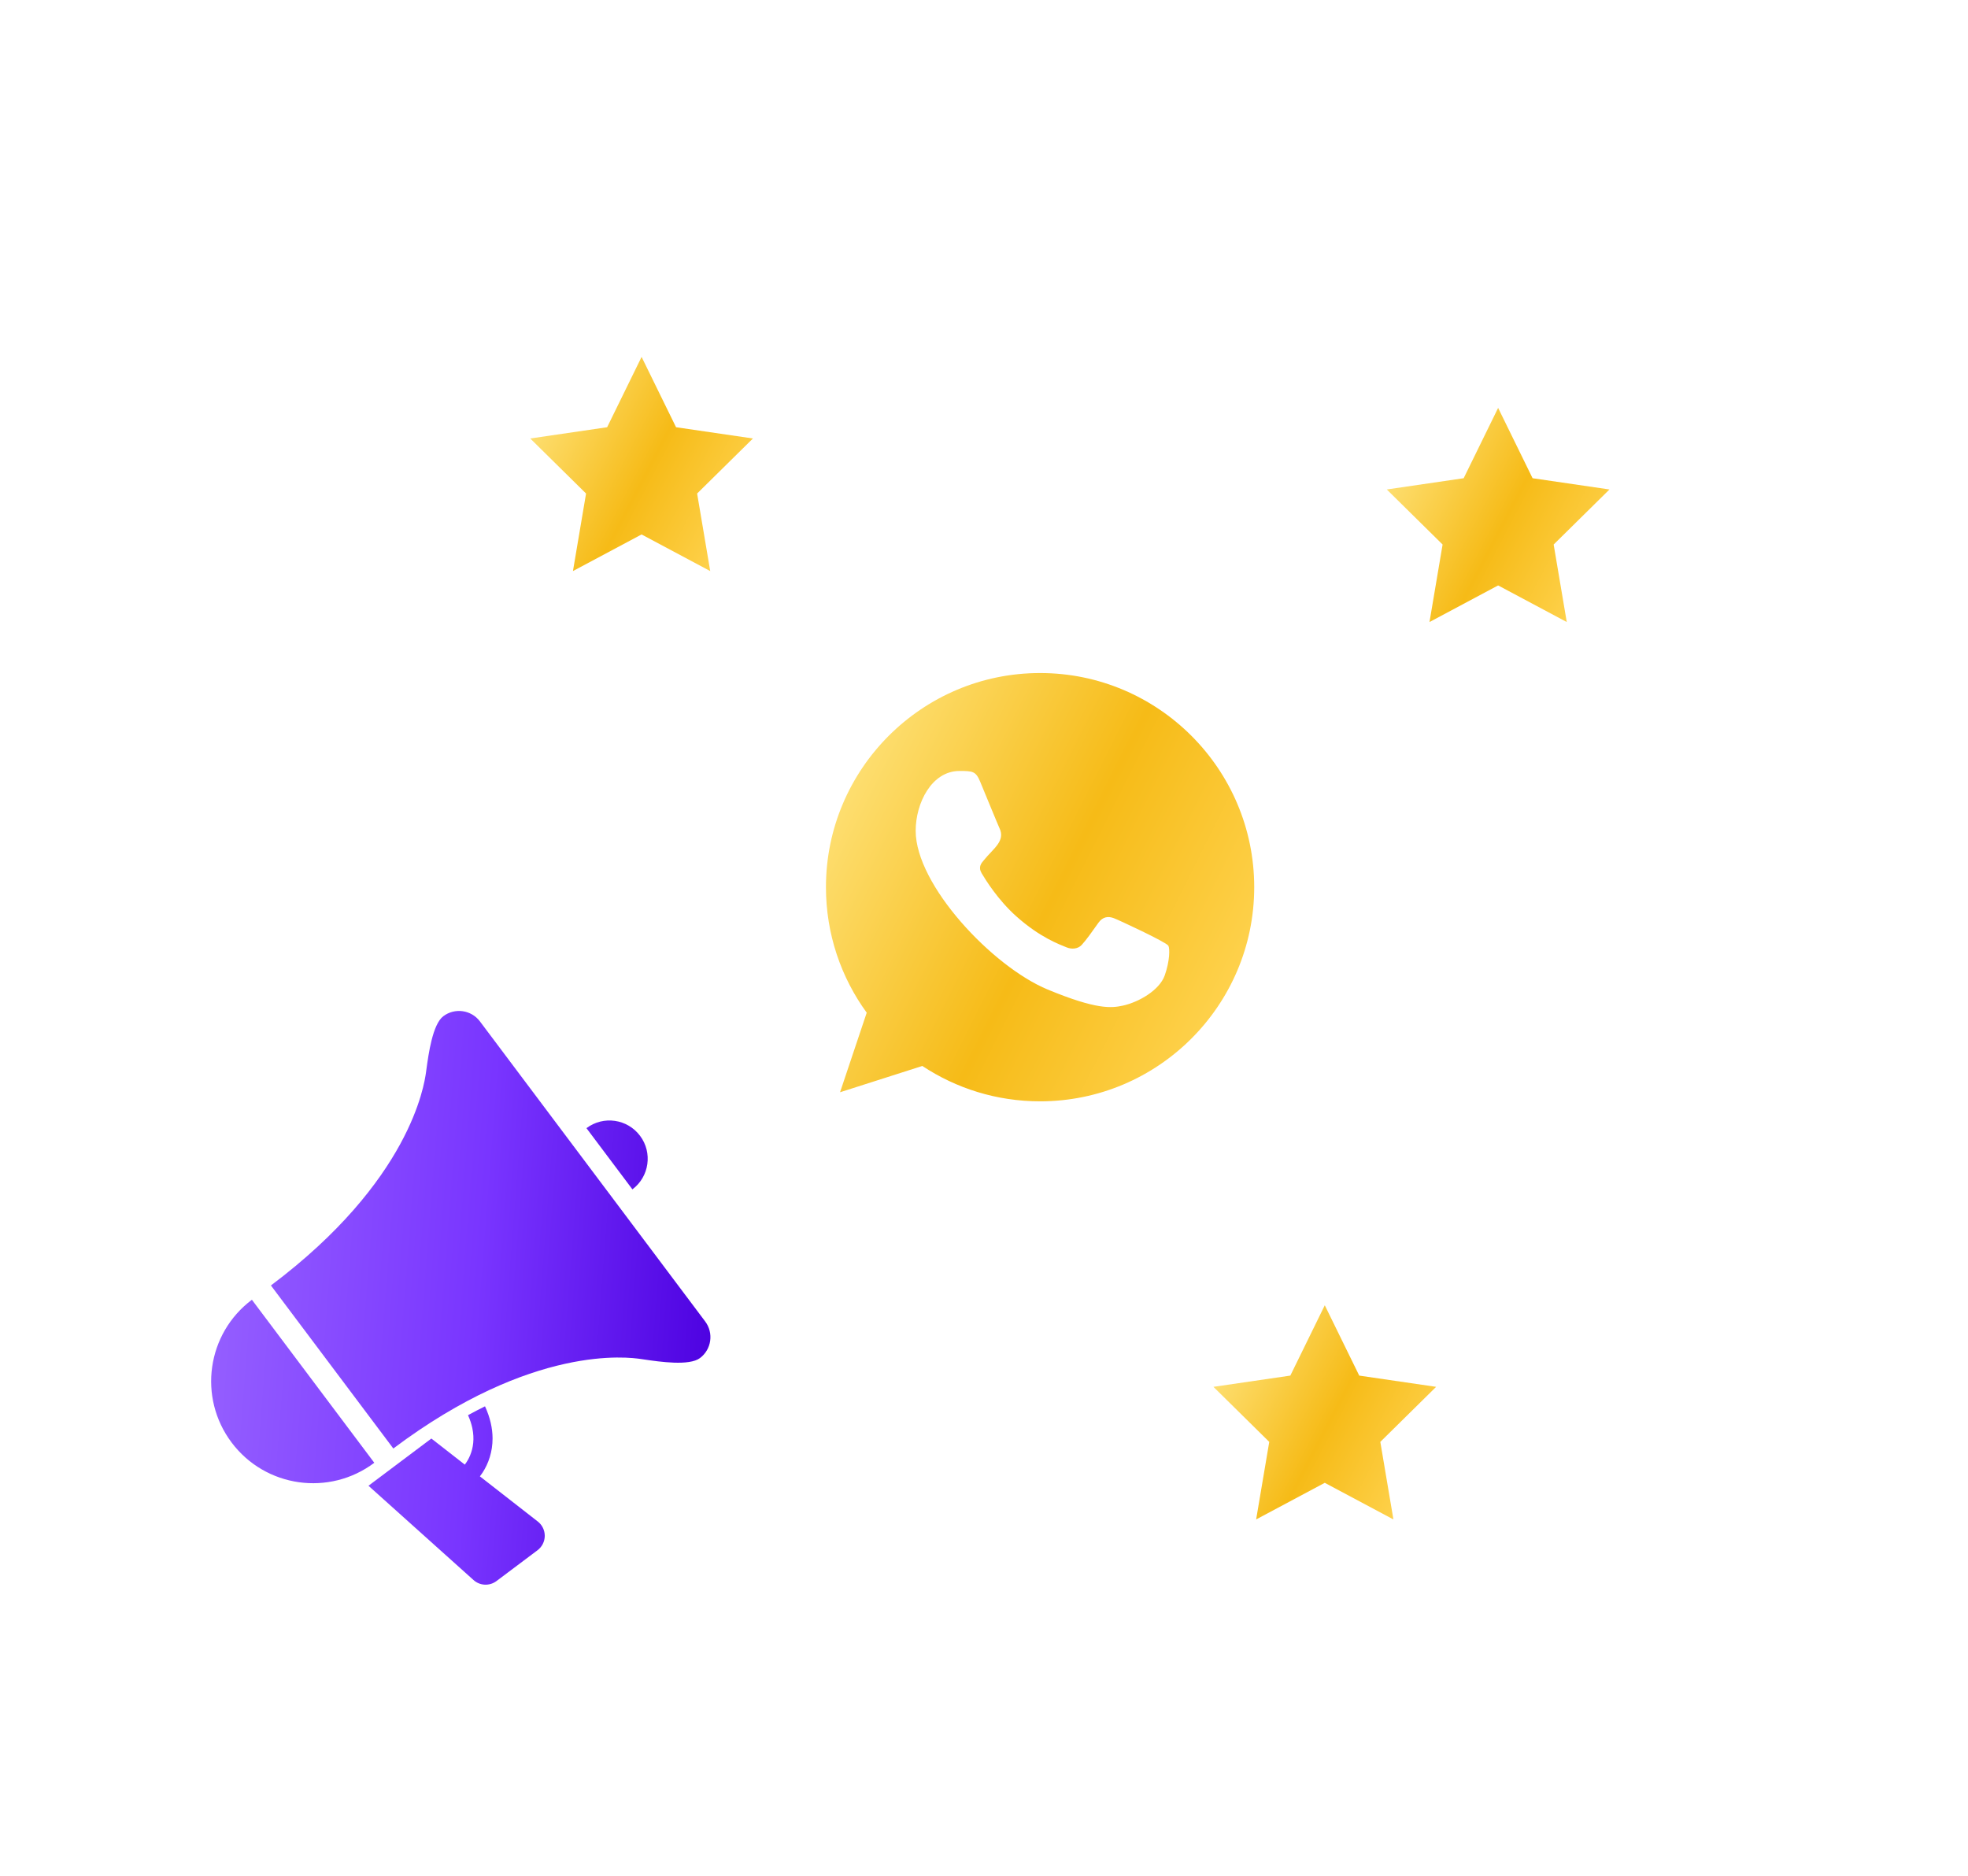
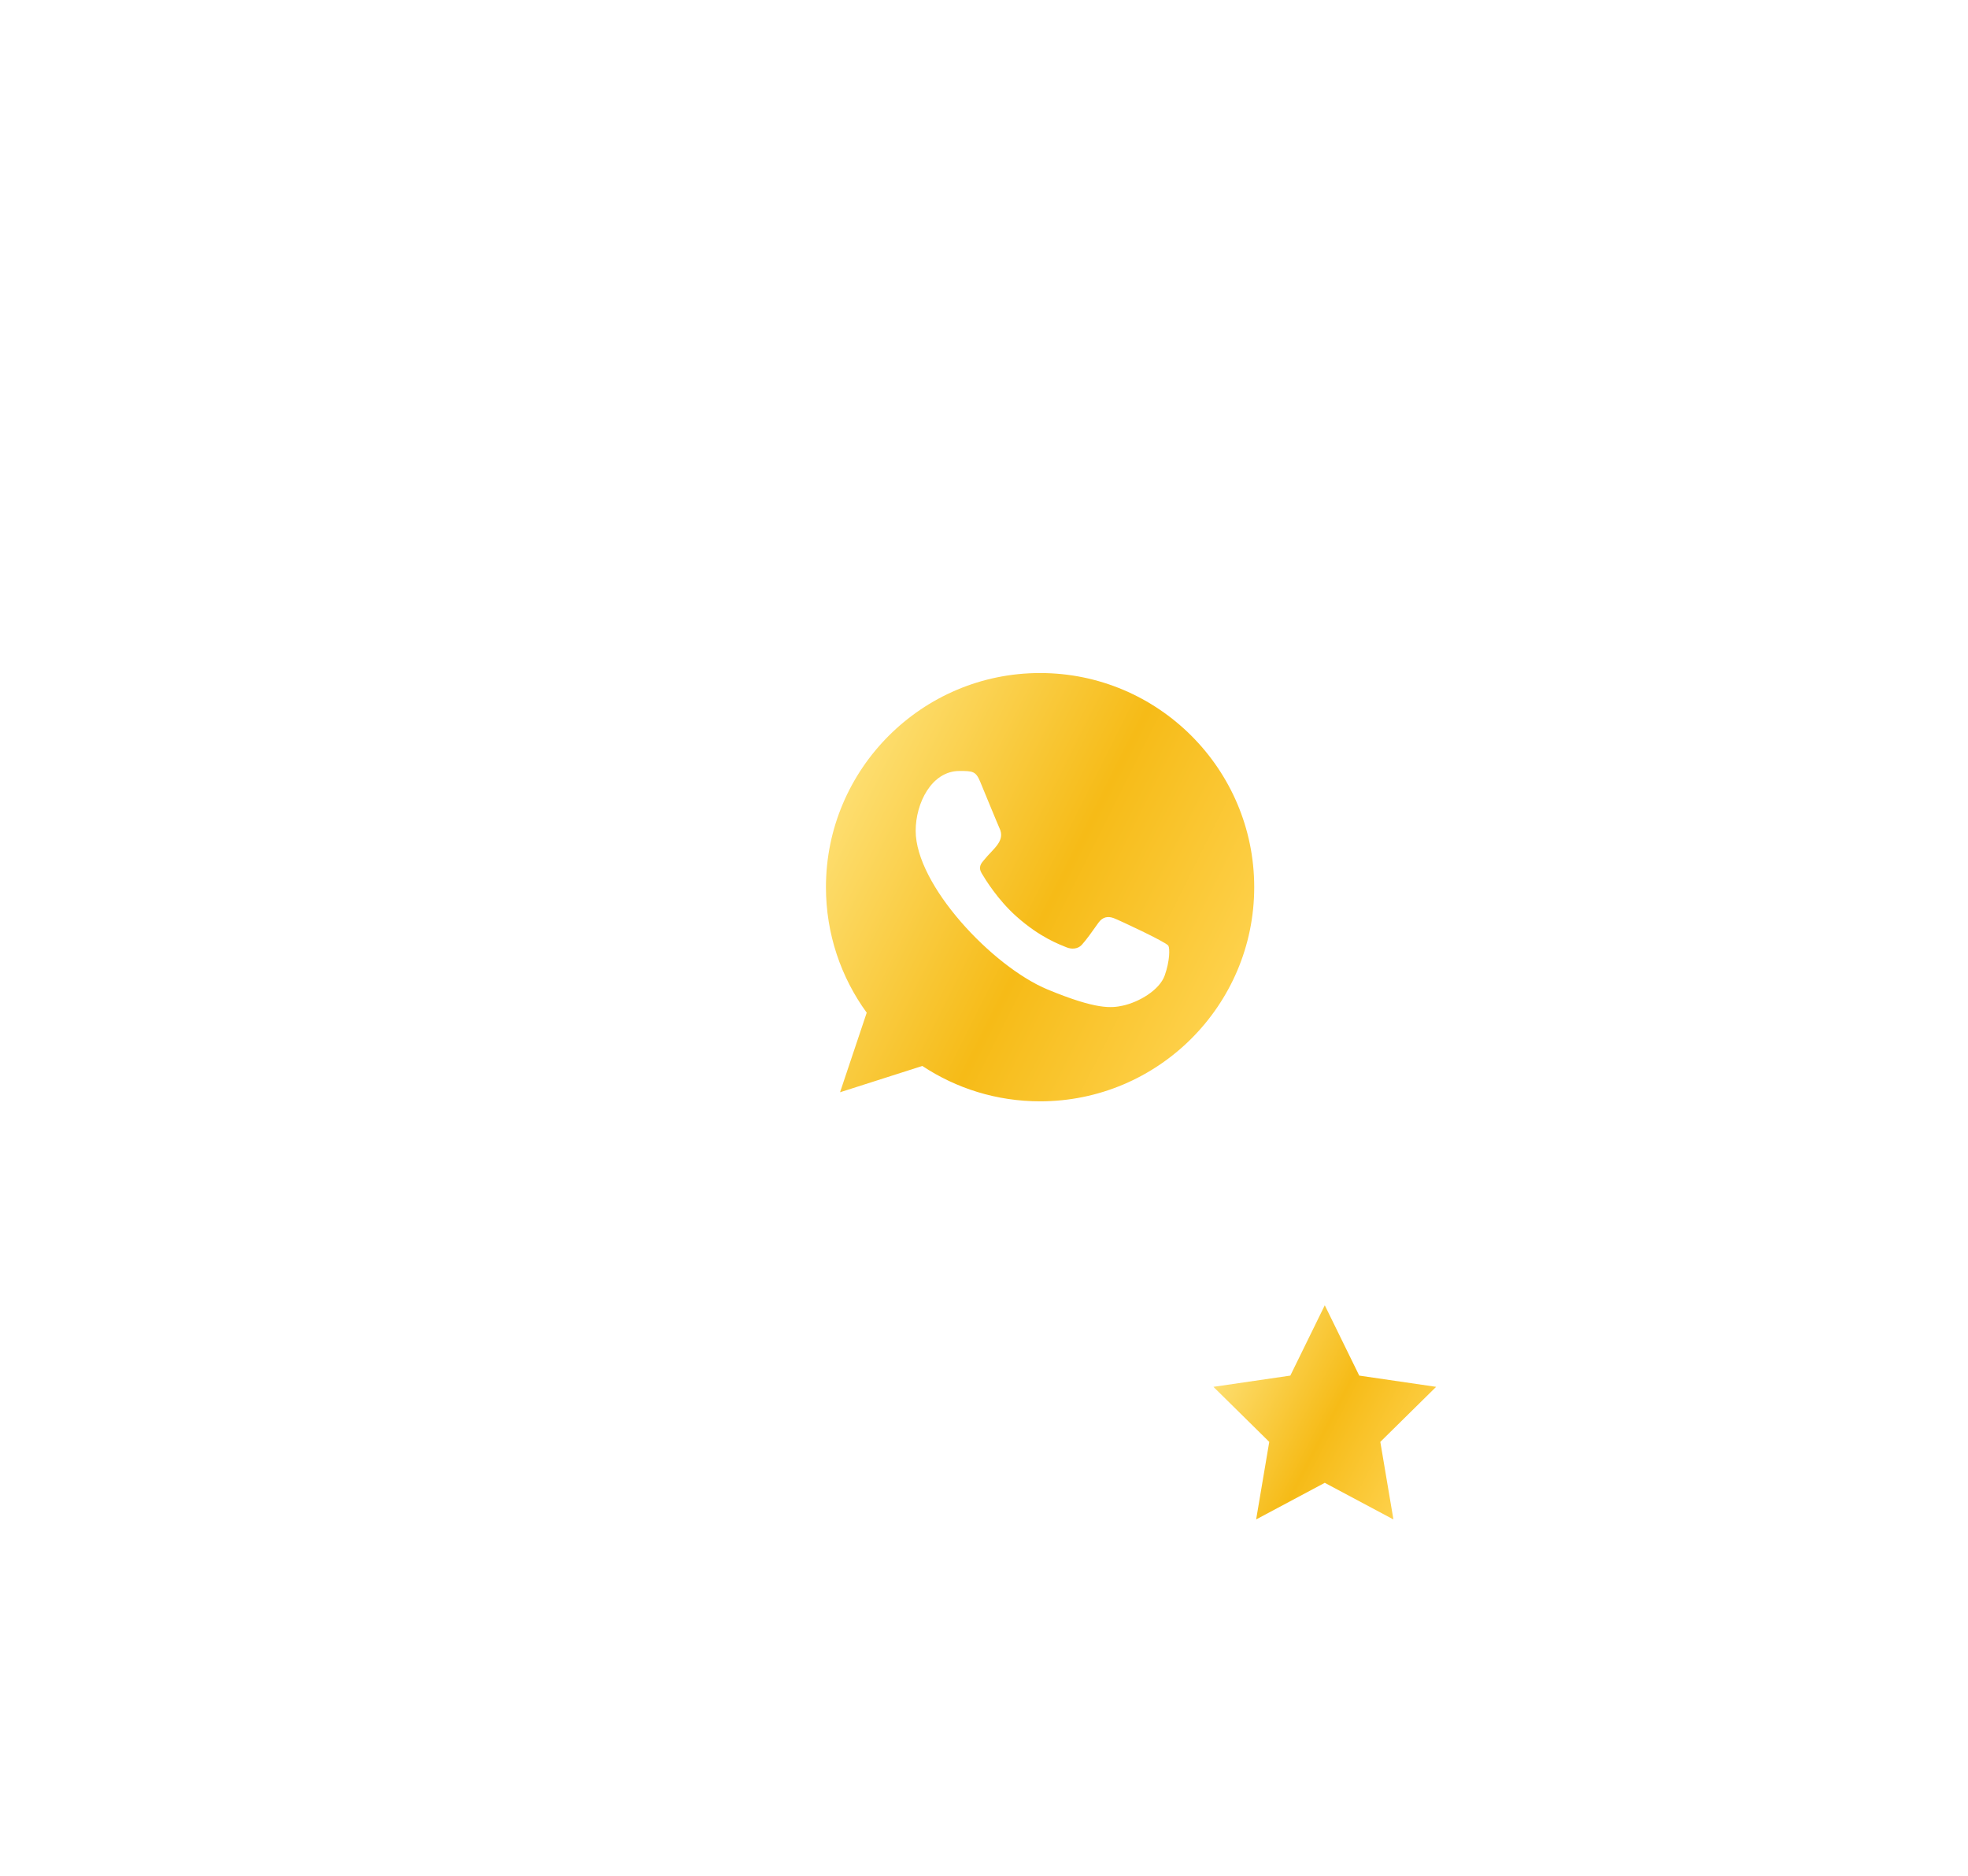
<svg xmlns="http://www.w3.org/2000/svg" width="193" height="184" viewBox="0 0 193 184" fill="none">
  <g filter="url(#filter0_d_204_61)">
-     <path fill-rule="evenodd" clip-rule="evenodd" d="M36.818 99.865C37.026 98.351 37.425 95.442 38.477 94.652C39.609 93.802 41.216 94.03 42.066 95.162L64.157 124.587C65.008 125.721 64.778 127.327 63.646 128.177C62.596 128.965 59.701 128.54 58.187 128.318C58.069 128.3 57.959 128.284 57.859 128.27C56.66 128.098 47.245 126.781 33.573 137.046L21.569 121.057C35.241 110.792 36.603 101.383 36.774 100.185C36.787 100.088 36.802 99.982 36.818 99.868L36.818 99.865L36.818 99.865ZM41.103 137.719C41.404 136.991 41.542 136.103 41.319 135.038C41.235 134.643 41.098 134.221 40.898 133.777C41.465 133.466 42.02 133.178 42.564 132.909C43.073 134.012 43.301 135.068 43.305 136.038C43.31 137.374 42.9 138.525 42.329 139.405C42.244 139.536 42.154 139.66 42.063 139.778L47.74 144.206C48.176 144.545 48.428 145.069 48.424 145.621C48.418 146.173 48.156 146.69 47.715 147.022L43.688 150.045C43.011 150.553 42.07 150.512 41.44 149.947L31.136 140.699L37.304 136.068L40.584 138.626C40.78 138.365 40.963 138.062 41.103 137.719ZM19.703 122.458C15.287 125.773 14.395 132.038 17.711 136.455C21.026 140.871 27.292 141.761 31.707 138.446L19.703 122.458ZM57.02 111.633L52.513 105.631C54.171 104.386 56.523 104.721 57.768 106.38C59.013 108.038 58.677 110.389 57.02 111.633Z" fill="url(#paint0_linear_204_61)" />
-   </g>
+     </g>
  <g filter="url(#filter1_d_204_61)">
-     <path d="M42 32.999L47.474 38.397L46.189 46L52.92 42.41L59.651 46L58.366 38.397L63.84 32.999L56.3 31.896L52.92 25L49.541 31.896L42 32.999Z" fill="url(#paint1_linear_204_61)" />
-   </g>
+     </g>
  <g filter="url(#filter2_d_204_61)">
-     <path d="M126 37.999L131.474 43.397L130.189 51L136.92 47.41L143.651 51L142.366 43.397L147.84 37.999L140.299 36.896L136.92 30L133.541 36.896L126 37.999Z" fill="url(#paint2_linear_204_61)" />
-   </g>
+     </g>
  <g filter="url(#filter3_d_204_61)">
    <path d="M109 125.999L114.474 131.397L113.189 139L119.92 135.41L126.651 139L125.366 131.397L130.84 125.999L123.299 124.896L119.92 118L116.541 124.896L109 125.999Z" fill="url(#paint3_linear_204_61)" />
  </g>
  <g filter="url(#filter4_d_204_61)">
    <path fill-rule="evenodd" clip-rule="evenodd" d="M104.224 85.654C103.718 87.087 101.706 88.272 100.102 88.619C99.004 88.852 97.571 89.036 92.746 87.037C87.325 84.791 79.799 76.792 79.799 71.469C79.799 68.759 81.361 65.604 84.094 65.604C85.408 65.604 85.698 65.629 86.13 66.667C86.637 67.89 87.871 70.902 88.018 71.211C88.625 72.477 87.401 73.219 86.513 74.322C86.229 74.654 85.908 75.013 86.267 75.63C86.624 76.235 87.859 78.248 89.673 79.863C92.017 81.951 93.917 82.618 94.598 82.901C95.104 83.111 95.709 83.062 96.078 82.667C96.546 82.161 97.128 81.321 97.72 80.493C98.138 79.901 98.67 79.827 99.226 80.037C99.602 80.167 104.379 82.386 104.581 82.741C104.73 82.999 104.73 84.222 104.224 85.654ZM92.004 56H91.994C80.416 56 71 65.419 71 77C71 81.592 72.481 85.852 74.998 89.308L72.382 97.111L80.452 94.532C83.772 96.729 87.735 98 92.004 98C103.581 98 113 88.581 113 77C113 65.419 103.581 56 92.004 56Z" fill="url(#paint4_linear_204_61)" />
  </g>
  <defs>
    <filter id="filter0_d_204_61" x="0.707" y="79.138" width="88.964" height="96.262" filterUnits="userSpaceOnUse" color-interpolation-filters="sRGB">
      <feFlood flood-opacity="0" result="BackgroundImageFix" />
      <feColorMatrix in="SourceAlpha" type="matrix" values="0 0 0 0 0 0 0 0 0 0 0 0 0 0 0 0 0 0 127 0" result="hardAlpha" />
      <feOffset dx="5" dy="5" />
      <feGaussianBlur stdDeviation="10" />
      <feComposite in2="hardAlpha" operator="out" />
      <feColorMatrix type="matrix" values="0 0 0 0 0.384 0 0 0 0 0.071 0 0 0 0 1 0 0 0 0.35 0" />
      <feBlend mode="normal" in2="BackgroundImageFix" result="effect1_dropShadow_204_61" />
      <feBlend mode="normal" in="SourceGraphic" in2="effect1_dropShadow_204_61" result="shape" />
    </filter>
    <filter id="filter1_d_204_61" x="17" y="0" width="91.84" height="91" filterUnits="userSpaceOnUse" color-interpolation-filters="sRGB">
      <feFlood flood-opacity="0" result="BackgroundImageFix" />
      <feColorMatrix in="SourceAlpha" type="matrix" values="0 0 0 0 0 0 0 0 0 0 0 0 0 0 0 0 0 0 127 0" result="hardAlpha" />
      <feOffset dx="10" dy="10" />
      <feGaussianBlur stdDeviation="17.5" />
      <feComposite in2="hardAlpha" operator="out" />
      <feColorMatrix type="matrix" values="0 0 0 0 0.58 0 0 0 0 0.478 0 0 0 0 0 0 0 0 0.4 0" />
      <feBlend mode="normal" in2="BackgroundImageFix" result="effect1_dropShadow_204_61" />
      <feBlend mode="normal" in="SourceGraphic" in2="effect1_dropShadow_204_61" result="shape" />
    </filter>
    <filter id="filter2_d_204_61" x="101" y="5" width="91.84" height="91" filterUnits="userSpaceOnUse" color-interpolation-filters="sRGB">
      <feFlood flood-opacity="0" result="BackgroundImageFix" />
      <feColorMatrix in="SourceAlpha" type="matrix" values="0 0 0 0 0 0 0 0 0 0 0 0 0 0 0 0 0 0 127 0" result="hardAlpha" />
      <feOffset dx="10" dy="10" />
      <feGaussianBlur stdDeviation="17.5" />
      <feComposite in2="hardAlpha" operator="out" />
      <feColorMatrix type="matrix" values="0 0 0 0 0.58 0 0 0 0 0.478 0 0 0 0 0 0 0 0 0.4 0" />
      <feBlend mode="normal" in2="BackgroundImageFix" result="effect1_dropShadow_204_61" />
      <feBlend mode="normal" in="SourceGraphic" in2="effect1_dropShadow_204_61" result="shape" />
    </filter>
    <filter id="filter3_d_204_61" x="84" y="93" width="91.84" height="91" filterUnits="userSpaceOnUse" color-interpolation-filters="sRGB">
      <feFlood flood-opacity="0" result="BackgroundImageFix" />
      <feColorMatrix in="SourceAlpha" type="matrix" values="0 0 0 0 0 0 0 0 0 0 0 0 0 0 0 0 0 0 127 0" result="hardAlpha" />
      <feOffset dx="10" dy="10" />
      <feGaussianBlur stdDeviation="17.5" />
      <feComposite in2="hardAlpha" operator="out" />
      <feColorMatrix type="matrix" values="0 0 0 0 0.58 0 0 0 0 0.478 0 0 0 0 0 0 0 0 0.4 0" />
      <feBlend mode="normal" in2="BackgroundImageFix" result="effect1_dropShadow_204_61" />
      <feBlend mode="normal" in="SourceGraphic" in2="effect1_dropShadow_204_61" result="shape" />
    </filter>
    <filter id="filter4_d_204_61" x="46" y="31" width="112" height="112" filterUnits="userSpaceOnUse" color-interpolation-filters="sRGB">
      <feFlood flood-opacity="0" result="BackgroundImageFix" />
      <feColorMatrix in="SourceAlpha" type="matrix" values="0 0 0 0 0 0 0 0 0 0 0 0 0 0 0 0 0 0 127 0" result="hardAlpha" />
      <feOffset dx="10" dy="10" />
      <feGaussianBlur stdDeviation="17.5" />
      <feComposite in2="hardAlpha" operator="out" />
      <feColorMatrix type="matrix" values="0 0 0 0 0.58 0 0 0 0 0.478 0 0 0 0 0 0 0 0 0.4 0" />
      <feBlend mode="normal" in2="BackgroundImageFix" result="effect1_dropShadow_204_61" />
      <feBlend mode="normal" in="SourceGraphic" in2="effect1_dropShadow_204_61" result="shape" />
    </filter>
    <linearGradient id="paint0_linear_204_61" x1="5.125" y1="119.692" x2="65.847" y2="124.378" gradientUnits="userSpaceOnUse">
      <stop stop-color="#A070FF" />
      <stop offset="0.604" stop-color="#7935FF" />
      <stop offset="1" stop-color="#4C00E0" />
    </linearGradient>
    <linearGradient id="paint1_linear_204_61" x1="43.469" y1="27.1" x2="65.121" y2="38.417" gradientUnits="userSpaceOnUse">
      <stop stop-color="#FEE27A" />
      <stop offset="0.536" stop-color="#F6BB17" />
      <stop offset="1" stop-color="#FFD452" />
    </linearGradient>
    <linearGradient id="paint2_linear_204_61" x1="127.469" y1="32.1" x2="149.121" y2="43.417" gradientUnits="userSpaceOnUse">
      <stop stop-color="#FEE27A" />
      <stop offset="0.536" stop-color="#F6BB17" />
      <stop offset="1" stop-color="#FFD452" />
    </linearGradient>
    <linearGradient id="paint3_linear_204_61" x1="110.469" y1="120.1" x2="132.121" y2="131.417" gradientUnits="userSpaceOnUse">
      <stop stop-color="#FEE27A" />
      <stop offset="0.536" stop-color="#F6BB17" />
      <stop offset="1" stop-color="#FFD452" />
    </linearGradient>
    <linearGradient id="paint4_linear_204_61" x1="73.825" y1="60.2" x2="116.149" y2="81.471" gradientUnits="userSpaceOnUse">
      <stop stop-color="#FEE27A" />
      <stop offset="0.536" stop-color="#F6BB17" />
      <stop offset="1" stop-color="#FFD452" />
    </linearGradient>
  </defs>
</svg>